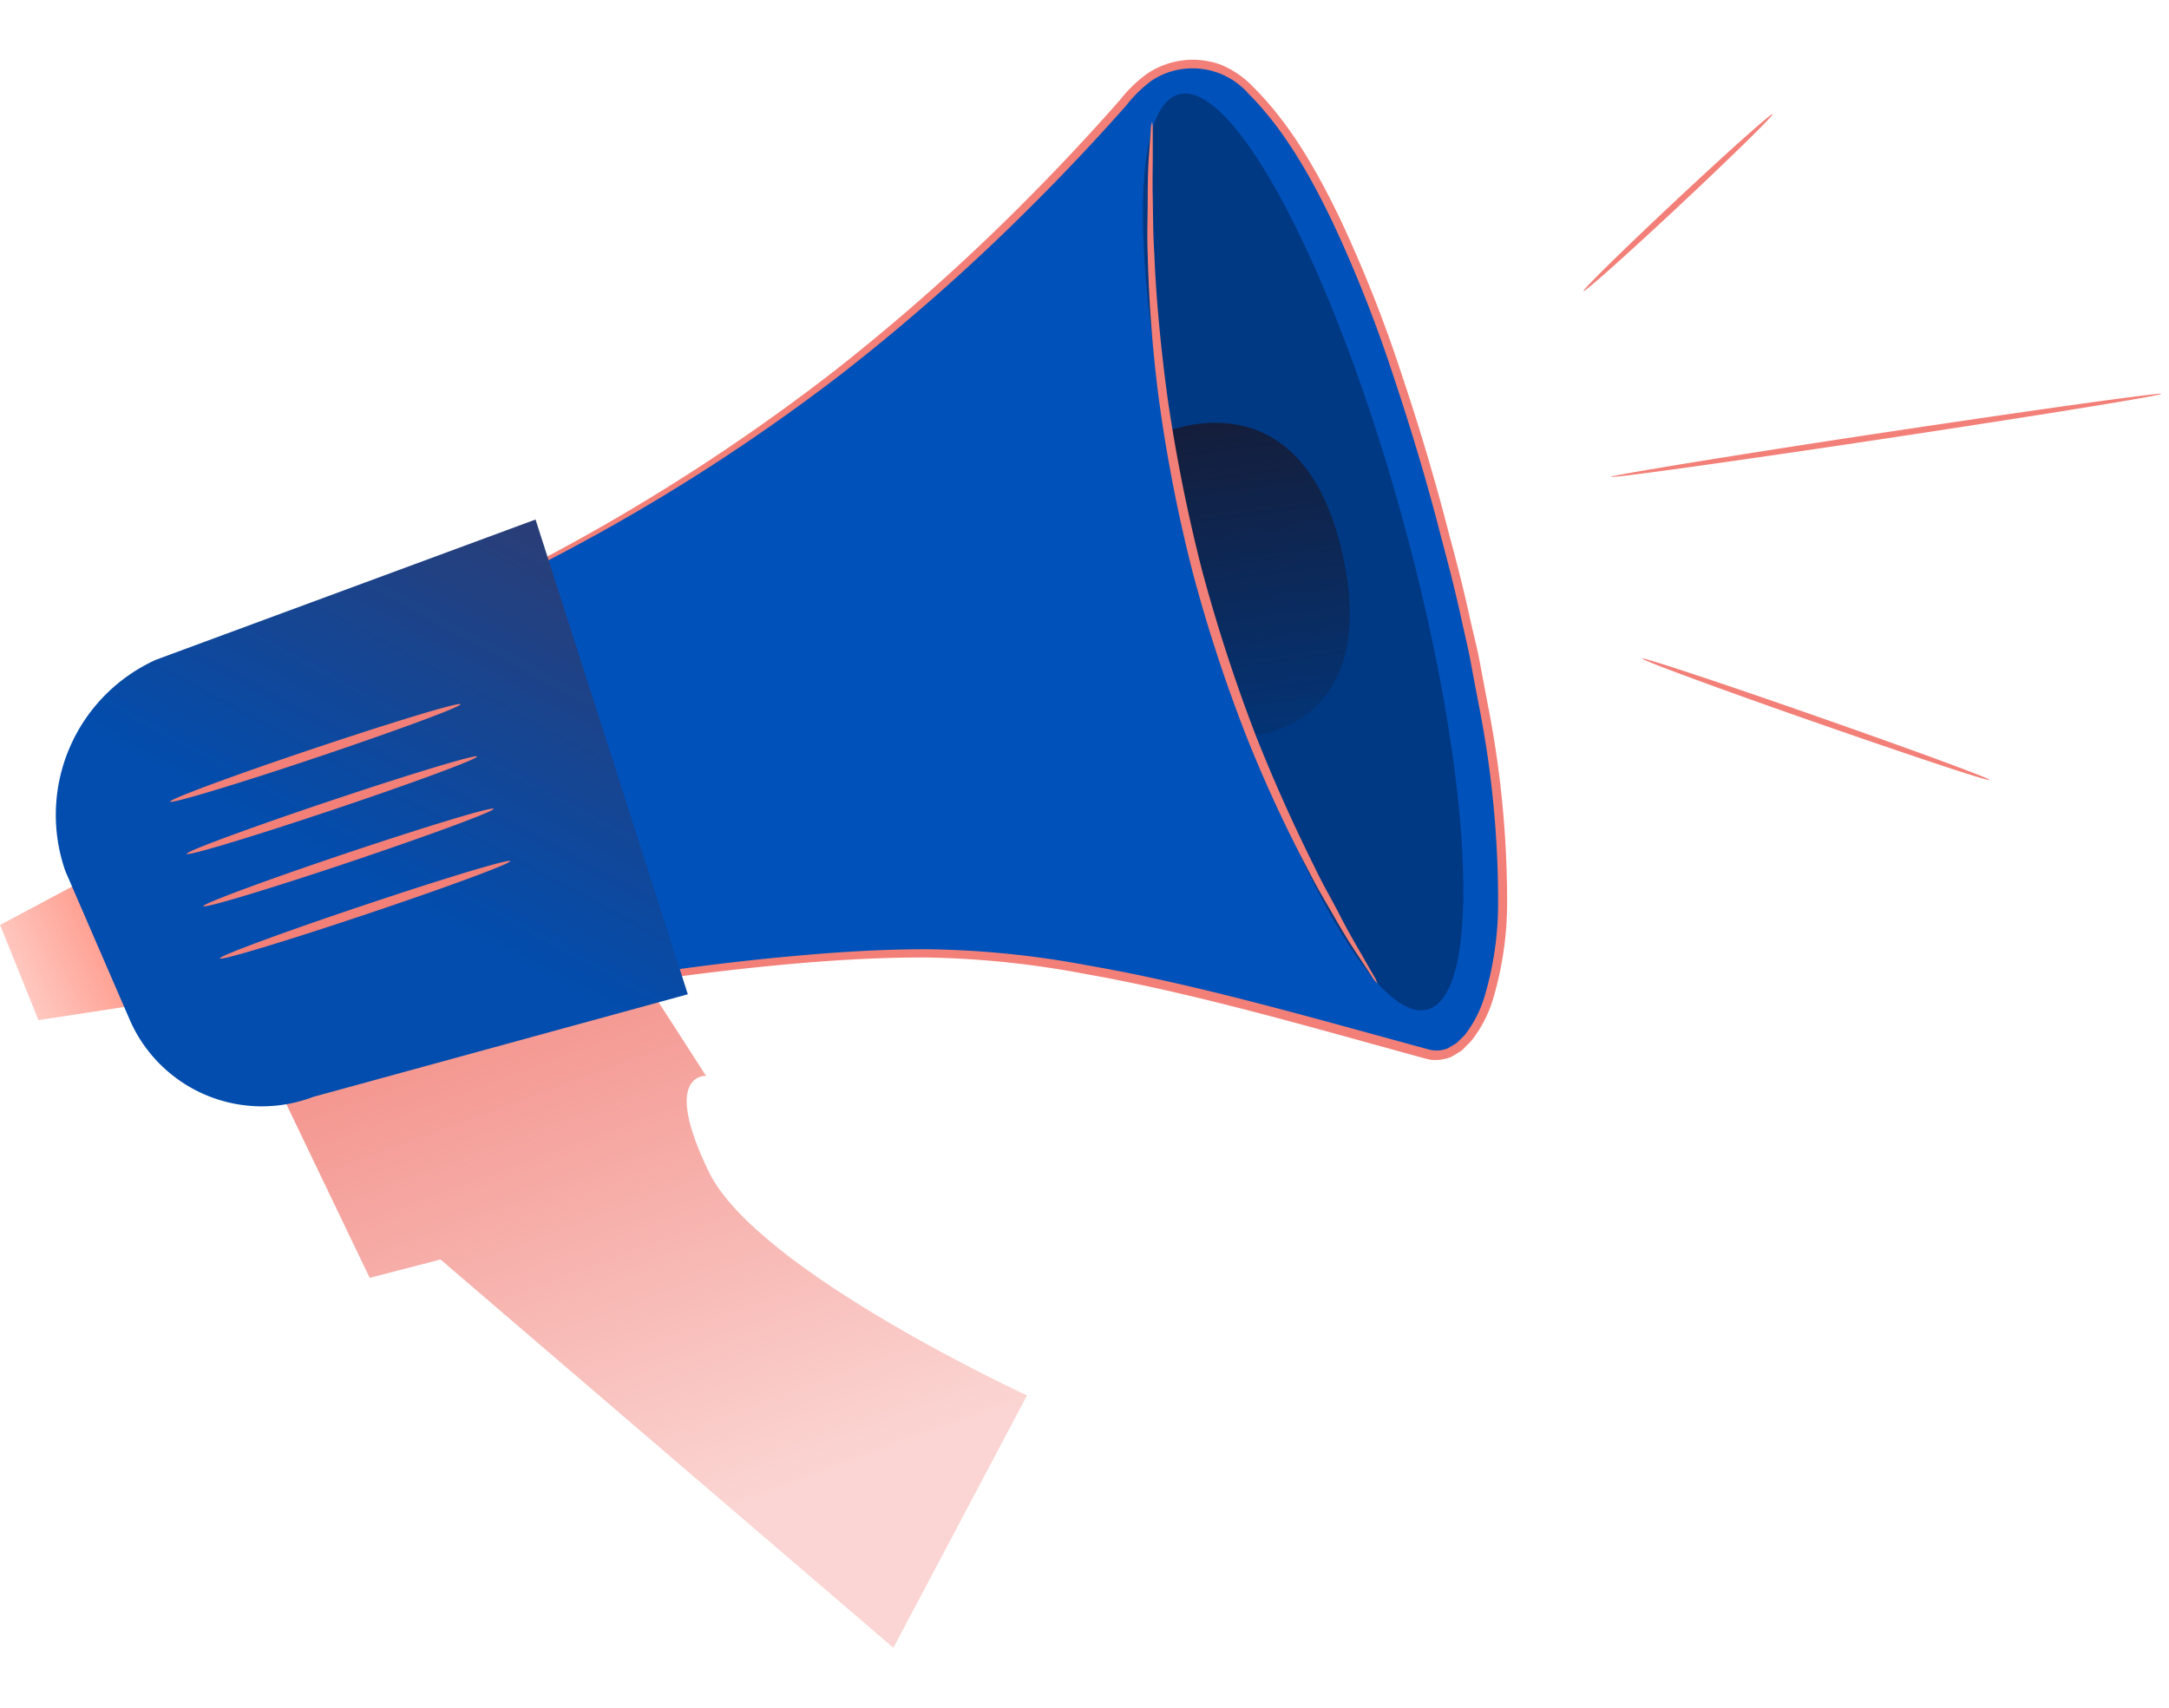
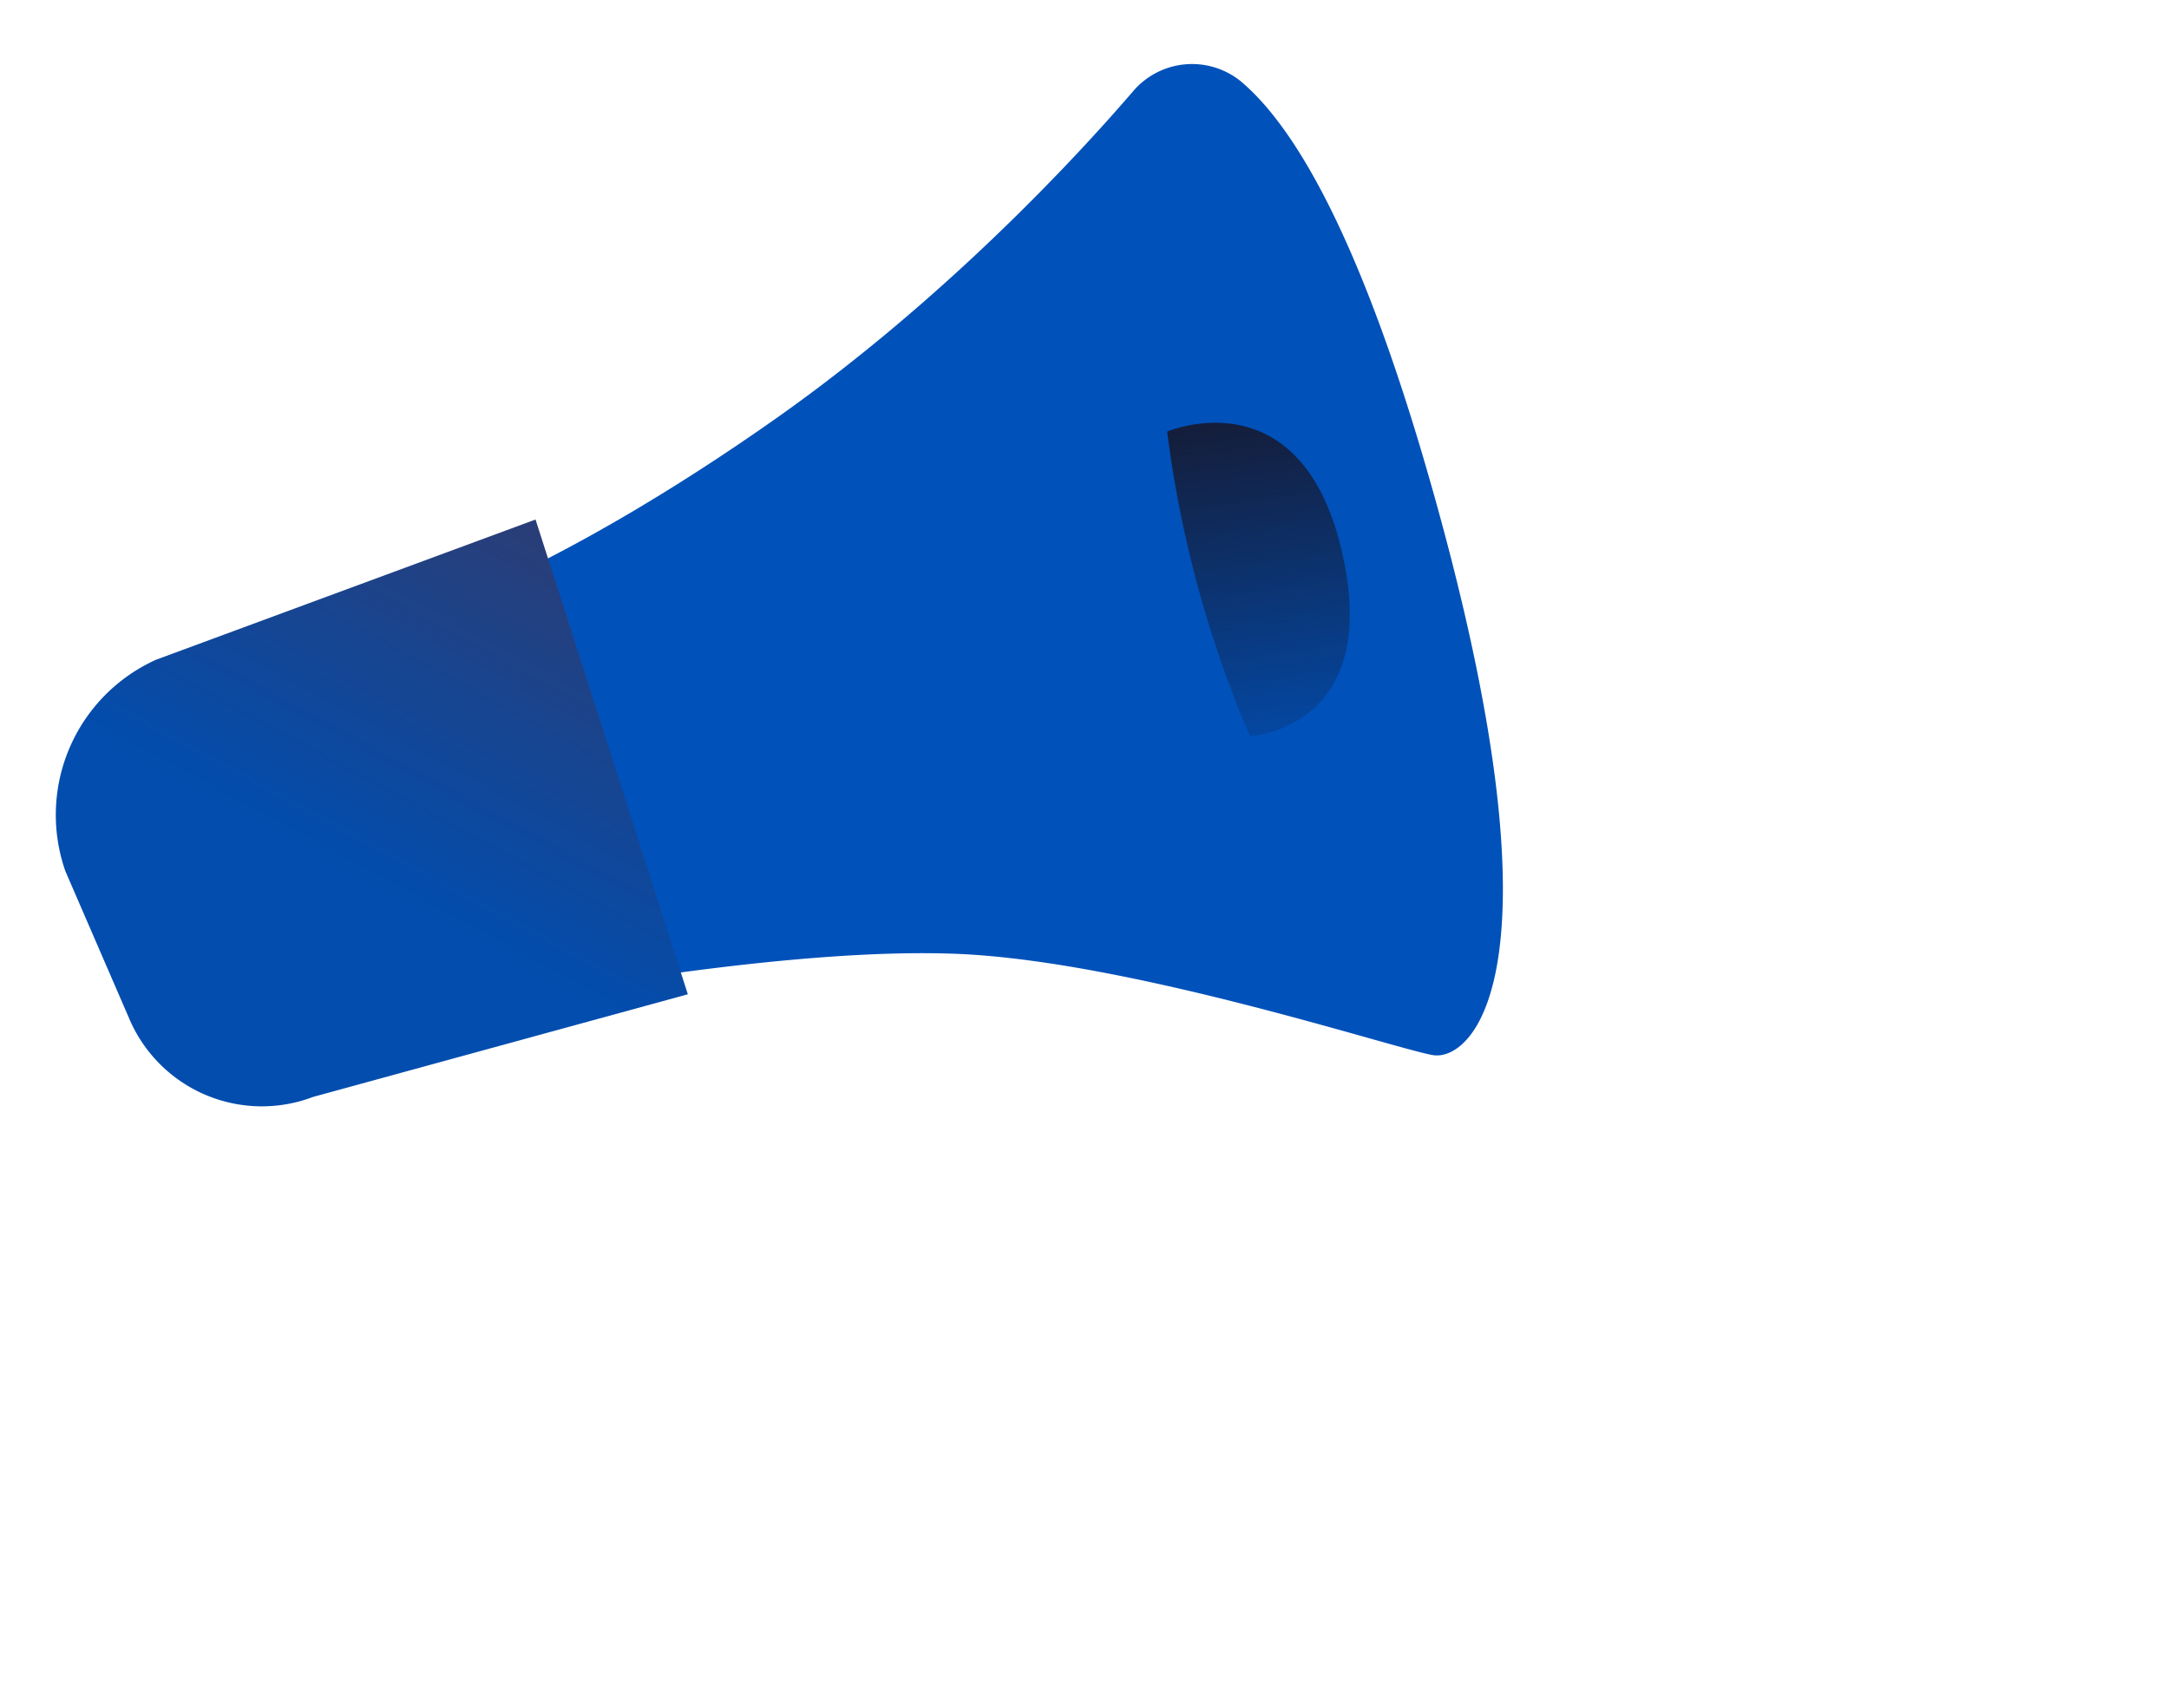
<svg xmlns="http://www.w3.org/2000/svg" width="254" height="200" fill="none">
-   <path fill="url(#a)" d="m27.419 116.584 15.875 33.087 8.294-2.154L104.62 193l15.649-29.565s-31.578-14.529-37.244-26.15c-5.665-11.621-.344-11.277-.344-11.277l-13.119-20.356z" />
  <path fill="#0051BA" d="M47.937 72.48s16.64-4.89 43.253-23.695c19.462-13.786 34.67-30.157 41.445-38.03a9.07 9.07 0 0 1 12.687-1.217c5.859 4.943 13.926 17.33 22.715 48.811 15.509 55.5 4.383 66.055-.28 65.225-4.664-.829-35.359-10.985-55.554-11.847-20.194-.862-50.976 5.148-50.976 5.148z" />
-   <path fill="#F28078" d="M47.937 72.48q.068.372.183.732c.15.55.355 1.282.624 2.23l2.51 8.691c2.262 7.69 5.525 18.838 9.64 32.871l.086.302.323-.054c8.756-1.594 18.772-3.145 29.834-4.211 5.535-.517 11.341-.916 17.361-.894 6.245.105 12.468.75 18.601 1.928 12.763 2.251 25.946 6.107 39.85 9.919l.679.151h.786a5.1 5.1 0 0 0 1.508-.345c.431-.258.872-.495 1.281-.786l1.077-1.077a14.8 14.8 0 0 0 2.607-5.073 39.7 39.7 0 0 0 1.605-11.255 119.4 119.4 0 0 0-2.241-22.962c-.323-1.702-.646-3.404-.958-5.094-.313-1.691-.765-3.36-1.131-5.03-.722-3.35-1.573-6.645-2.456-9.909-1.669-6.537-3.597-12.924-5.676-19.106a159 159 0 0 0-7.108-17.89c-2.725-5.654-5.827-11.104-10.146-15.412a11.1 11.1 0 0 0-3.759-2.607 9.57 9.57 0 0 0-8.745 1.077 15.7 15.7 0 0 0-3.102 3.016 259 259 0 0 1-11.223 11.977 243 243 0 0 1-21.96 19.558 235 235 0 0 1-35.769 22.941c-4.47 2.284-8.045 3.856-10.49 4.847a47 47 0 0 1-2.79 1.077q-.488.165-.958.377.507-.083.99-.258a52 52 0 0 0 2.844-1.002c2.477-.926 6.085-2.434 10.598-4.664a227.6 227.6 0 0 0 36.06-22.693 239 239 0 0 0 22.132-19.537 254 254 0 0 0 11.298-11.977 15 15 0 0 1 2.951-2.886 8.6 8.6 0 0 1 3.792-1.39 8.72 8.72 0 0 1 7.539 2.887c4.146 4.157 7.216 9.531 9.898 15.132a158 158 0 0 1 7.033 17.782c2.057 6.171 3.985 12.515 5.644 19.042.872 3.231 1.712 6.527 2.434 9.855.366 1.67.775 3.328 1.077 5.008s.635 3.382.958 5.073a118.6 118.6 0 0 1 2.208 22.79 38.3 38.3 0 0 1-1.54 10.921 13.8 13.8 0 0 1-2.38 4.696l-.905.883c-.334.237-.689.431-1.077.657a3.5 3.5 0 0 1-2.305.108c-13.818-3.759-27.141-7.626-39.947-9.844a108.5 108.5 0 0 0-18.73-1.874c-6.085 0-11.847.43-17.458.969-11.094 1.077-21.11 2.725-29.888 4.394l.409.248-9.941-32.548c-1.174-3.77-2.079-6.688-2.703-8.713-.302-.959-.539-1.713-.722-2.262-.183-.55-.302-.776-.312-.786" />
-   <path fill="url(#b)" d="m4.5 119.482 10.813-1.659L9.1 103.488l-9.09 4.846z" />
  <path fill="url(#c)" d="m7.656 102.034 4.835 11.168 2.64 6.096a16.876 16.876 0 0 0 21.54 9.177l43.878-12.02-17.835-55.607-44.417 16.414a19.936 19.936 0 0 0-10.641 24.772" />
-   <path fill="#000" d="M164.407 61.343c8.057 29.597 9.306 55.069 2.779 56.889s-18.31-20.7-26.377-50.297-9.305-55.058-2.789-56.879 18.331 20.701 26.387 50.287" opacity=".3" />
  <path fill="url(#d)" d="M136.684 50.551s15.671-6.71 20.464 14.077-10.77 21.606-10.77 21.606a132.7 132.7 0 0 1-9.694-35.683" />
-   <path fill="#F28078" d="M53.925 82.485c.086.291-7.442 3.07-16.823 6.225-9.381 3.156-17.071 5.461-17.168 5.181s7.442-3.08 16.823-6.225 17.071-5.472 17.168-5.18m1.939 6.117c.086.29-7.443 3.08-16.824 6.225-9.38 3.145-17.07 5.472-17.168 5.181s7.443-3.07 16.824-6.215c9.38-3.145 17.081-5.471 17.168-5.191m1.938 6.128c.086.291-7.442 3.07-16.823 6.226-9.381 3.155-17.071 5.46-17.168 5.18s7.442-3.08 16.823-6.225 17.071-5.472 17.168-5.18m1.939 6.128c.086.28-7.442 3.069-16.823 6.214s-17.071 5.471-17.168 5.181 7.442-3.07 16.823-6.215 17.071-5.471 17.168-5.18m132.572-23.728c-.064.194 8.983 3.533 20.216 7.453s20.389 6.969 20.464 6.775-8.993-3.522-20.227-7.453-20.388-6.958-20.453-6.775m-3.651-21.282c0 .194 14.475-1.82 32.257-4.502s32.193-5.019 32.171-5.212c-.021-.194-14.475 1.82-32.311 4.502s-32.149 5.05-32.117 5.212m-3.22-21.766c.14.15 5.202-4.373 11.309-10.092s10.953-10.47 10.824-10.62-5.202 4.373-11.309 10.092-10.953 10.48-10.824 10.62m-50.524-19.818a3.6 3.6 0 0 0-.162 1.077c-.064.84-.14 1.852-.226 3.091s-.129 2.951-.129 4.9-.097 4.082 0 6.463c.138 5.637.57 11.263 1.293 16.855a179 179 0 0 0 3.963 20.335 178 178 0 0 0 6.462 19.656 159 159 0 0 0 7.098 15.304c1.077 2.154 2.219 4.007 3.156 5.655a71 71 0 0 0 2.563 4.168l1.702 2.574q.267.473.657.851a4 4 0 0 0-.463-.98c-.421-.722-.916-1.605-1.53-2.671-.614-1.067-1.497-2.574-2.38-4.308s-1.971-3.555-2.994-5.709a199 199 0 0 1-6.85-15.326 195 195 0 0 1-6.355-19.559 194 194 0 0 1-4.017-20.183c-.84-6.269-1.346-11.956-1.529-16.748-.162-2.391-.141-4.556-.184-6.463-.043-1.906 0-3.543 0-4.89v-3.09a4.7 4.7 0 0 0-.075-1.002" />
  <defs>
    <linearGradient id="a" x1="68.4" x2="98.019" y1="92.086" y2="172.325" gradientUnits="userSpaceOnUse">
      <stop stop-color="#F28078" />
      <stop offset="1" stop-color="#F28078" stop-opacity=".33" />
    </linearGradient>
    <linearGradient id="b" x1="23.165" x2="-10.223" y1="106.087" y2="121.704" gradientUnits="userSpaceOnUse">
      <stop stop-color="#FF725E" />
      <stop offset="1" stop-color="#FF725E" stop-opacity="0" />
    </linearGradient>
    <linearGradient id="c" x1="59.245" x2="37.705" y1="60.852" y2="100.702" gradientUnits="userSpaceOnUse">
      <stop stop-color="#293E78" />
      <stop offset="1" stop-color="#024DAE" />
    </linearGradient>
    <linearGradient id="d" x1="147.374" x2="153.486" y1="49.519" y2="94.24" gradientUnits="userSpaceOnUse">
      <stop stop-color="#141E3C" />
      <stop offset="1" stop-color="#141E3C" stop-opacity="0" />
    </linearGradient>
  </defs>
</svg>